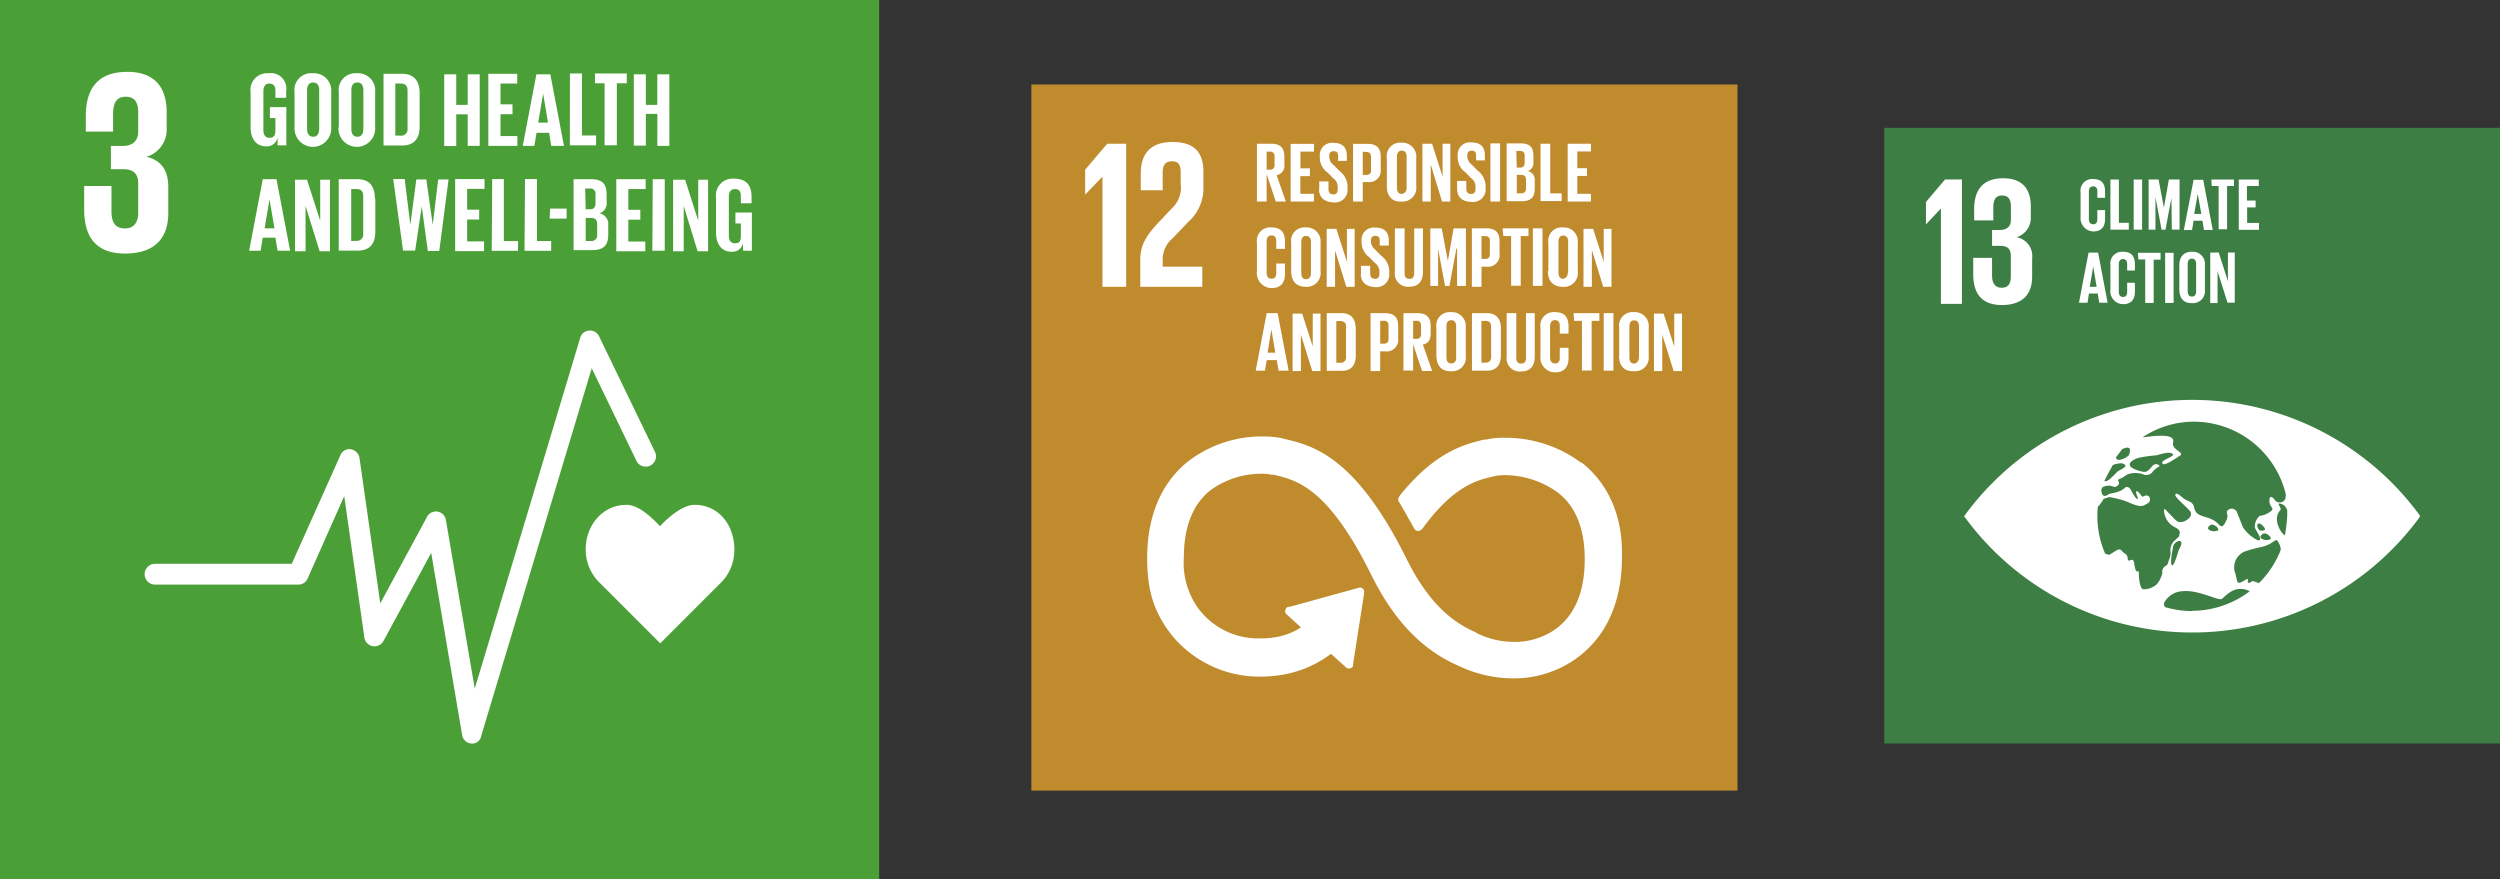
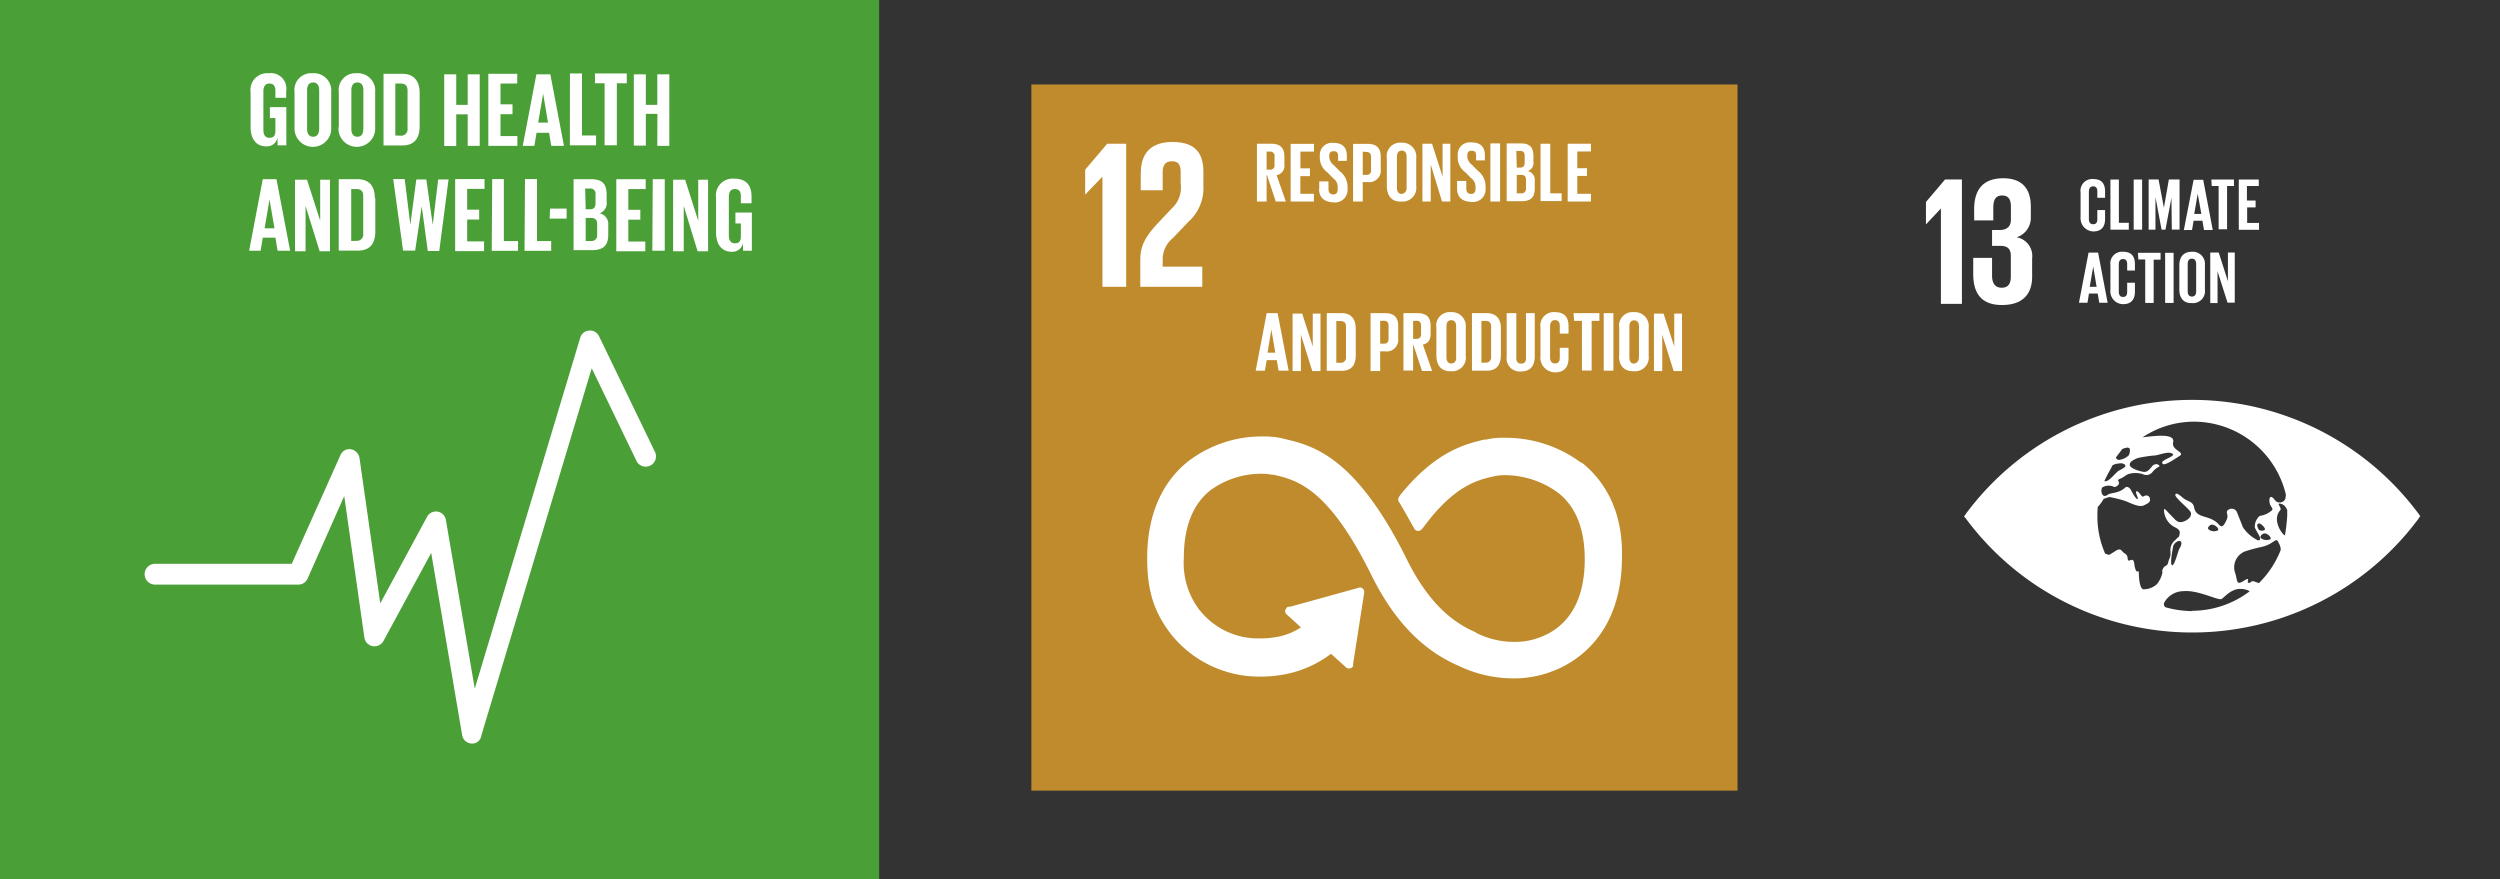
<svg xmlns="http://www.w3.org/2000/svg" viewBox="0 0 322.53 113.42">
  <rect x="0" y="0" width="322.53" height="113.42" fill="#333333" stroke="none" />
  <defs>
    <style>.cls-1{fill:#4b9f37;}.cls-2{fill:#fff;}.cls-3{fill:#bf8b2d;}.cls-4{fill:#3d7e44;}</style>
  </defs>
  <g id="Ebene_2" data-name="Ebene 2">
    <g id="Ebene_2-2" data-name="Ebene 2">
      <path class="cls-1" d="M0,0H113.42V113.42H0Z" />
-       <path class="cls-2" d="M16.14,32.71c3.88,0,5.57-2.05,5.57-5.22V24.11c0-2.12-.92-3.46-2.82-3.88a3.66,3.66,0,0,0,2.61-3.74v-2c0-3.24-1.55-5.22-5.08-5.22-3.94,0-5.35,2.33-5.35,5.71v2h3.52V14.73c0-1.41.42-2.25,1.62-2.25s1.62.77,1.62,2V17c0,1.2-.77,1.83-2,1.83H14.31v3h1.62c1.34,0,1.9.64,1.9,1.83v3.81c0,1.2-.56,2-1.69,2-1.34,0-1.76-.84-1.76-2.25V24H10.86v3c0,3.45,1.4,5.71,5.28,5.71" />
-       <path class="cls-2" d="M94.74,70.91c0-3.17-2-5.78-5.15-5.78-1.55,0-3.45,1.69-4.44,2.75-1-1.06-2.75-2.75-4.3-2.75-3.1,0-5.29,2.61-5.29,5.78A6,6,0,0,0,77.18,75l8,8,8-8A6,6,0,0,0,94.74,70.91Z" />
      <path class="cls-2" d="M60.9,95.93a1.3,1.3,0,0,1-1.27-1.05l-4-23.55L49.48,82.68A1.32,1.32,0,0,1,47,82.19L44.41,64,39.68,74.65a1.29,1.29,0,0,1-1.19.77H20a1.34,1.34,0,1,1,0-2.68H37.64l6.27-14a1.24,1.24,0,0,1,1.34-.78,1.35,1.35,0,0,1,1.13,1.13l2.68,18.75,6.06-11.21a1.3,1.3,0,0,1,2.4.42l3.73,21.79L74.86,43.56A1.27,1.27,0,0,1,76,42.65a1.29,1.29,0,0,1,1.27.7l7.19,14.87a1.33,1.33,0,1,1-2.4,1.13L76.34,47.51,62.1,94.88a1.19,1.19,0,0,1-1.2,1.05Z" />
      <path class="cls-2" d="M34.75,13.82h2.19v4.93H35.81v-1a1.4,1.4,0,0,1-1.48,1.13c-1.34,0-2-1.06-2-2.47V11.91a2.16,2.16,0,0,1,2.33-2.46,2,2,0,0,1,2.26,2.32v.85H35.53V11.7c0-.56-.22-.92-.78-.92s-.77.43-.77,1v5c0,.56.21,1,.77,1s.78-.28.78-.91V15.23h-.71V13.82ZM38,16.42V11.91a2.16,2.16,0,0,1,2.33-2.46,2.24,2.24,0,0,1,2.4,2.46v4.51a2.37,2.37,0,1,1-4.73,0Zm3.18.22v-5c0-.56-.22-1-.78-1s-.78.43-.78,1v5c0,.56.22,1,.78,1S41.17,17.2,41.17,16.64Zm2.53-.22V11.91A2.16,2.16,0,0,1,46,9.45a2.24,2.24,0,0,1,2.4,2.46v4.51a2.37,2.37,0,1,1-4.73,0Zm3.17.22v-5c0-.56-.21-1-.77-1s-.78.43-.78,1v5c0,.56.22,1,.78,1S46.87,17.2,46.87,16.64ZM54.14,12v4.3c0,1.41-.57,2.47-2.26,2.47h-2.4V9.52h2.4C53.5,9.52,54.14,10.57,54.14,12Zm-2.47,5.5a.82.82,0,0,0,.91-.92V11.7c0-.56-.21-.92-.91-.92H51v6.7Zm8.67-2.75H58.86v4.09H57.31V9.59h1.55v3.94h1.48V9.59h1.55v9.23H60.34ZM63,9.52h3.73v1.26H64.57v2.68h1.55v1.27H64.57v2.82h2.18v1.27H63V9.52Zm4.44,9.3,1.76-9.23H71l1.76,9.23H71.12l-.28-1.69H69.22l-.28,1.69Zm2-3H70.7l-.63-3.74-.64,3.74Zm4.09-6.34h1.55v8H76.9v1.27H73.52Zm3.17,0h4.16v1.26H79.58v8H78v-8H76.76V9.52Zm8.11,5.21H83.32v4.09H81.77V9.59h1.55v3.94H84.8V9.59h1.55v9.23H84.8Z" />
      <path class="cls-2" d="M32.14,32.35l1.76-9.23h1.77l1.76,9.23H35.81l-.28-1.69H33.9l-.28,1.69Zm2-2.89h1.27l-.64-3.73Zm5.28-2.89v5.85H38.06V23.19h1.55l1.7,5.29V23.19h1.26v9.23H41.24Zm9-1v4.3c0,1.41-.57,2.46-2.26,2.46H43.7V23.12h2.4C47.79,23.12,48.36,24.18,48.36,25.59Zm-2.47,5.5a.82.82,0,0,0,.91-.92V25.31c0-.57-.21-.92-.91-.92h-.64v6.7Zm8.46-4.45-.85,5.71H52l-1.27-9.23h1.48L52.94,29l.77-5.85H55L55.83,29l.7-5.85h1.34l-1.2,9.23H55.19Zm4.37-3.52h3.73v1.27H60.27v2.68h1.55v1.27H60.27v2.82h2.18v1.26H58.72v-9.3Zm4.72,0H65v8h1.83v1.26H63.44Zm4.23,0h1.55v8h1.83v1.26H67.67Zm3.24,3.81H73.1V28.2H70.91ZM74,23.12h2.26c1.55,0,2,.71,2,2v.92a1.36,1.36,0,0,1-.91,1.48,1.41,1.41,0,0,1,1.12,1.55v1.2c0,1.34-.56,2-2.11,2H74V23.12ZM75.56,27h.57c.49,0,.7-.28.7-.78V25.09a.67.67,0,0,0-.77-.77h-.57L75.56,27Zm0,1.2v2.89h.71a.71.71,0,0,0,.77-.78V28.9c0-.49-.21-.78-.77-.78h-.71Zm4-5.08h3.74v1.27H81.06v2.68h1.55v1.27H81.06v2.82h2.19v1.26H79.51v-9.3Zm4.65,0h1.55v9.23H84.16Zm4,3.45v5.85H86.84V23.19h1.55l1.69,5.29V23.19h1.27v9.23H90Zm6.63.85H97v4.93H95.86v-1a1.4,1.4,0,0,1-1.48,1.13c-1.34,0-2-1.06-2-2.47V25.52a2.16,2.16,0,0,1,2.33-2.47c1.69,0,2.25,1,2.25,2.33v.84H95.58v-.91c0-.57-.21-.92-.77-.92s-.78.42-.78,1v5c0,.56.21,1,.78,1s.77-.28.77-.92V28.83h-.7V27.42Z" />
      <path class="cls-3" d="M133.06,10.9h91.1V102h-91.1Z" />
      <path class="cls-2" d="M142.17,22.85h.06V37h3.06V18.54h-2.44L140,21.89v3.22H140Zm5-.51v2.21H150V22.22c0-1.13.56-1.41,1.19-1.41s1.13.23,1.13,1.36V23.7a3.6,3.6,0,0,1-1.13,3.17l-1.76,1.87c-1.7,1.81-2.32,3-2.32,4.81V37h8V34.4H150v-.85a3.53,3.53,0,0,1,1.31-2.83l2-2.1A5.78,5.78,0,0,0,155.25,24V22.17c0-2.61-1.24-3.85-4-3.85s-4.07,1.47-4.07,4M204,59.71a16.28,16.28,0,0,0-9.9-3.23,9.64,9.64,0,0,0-2.38.23l-.23,0c-2.38.57-6.28,1.48-10.87,7.19l-.11.17a.82.82,0,0,0-.12.34.42.42,0,0,0,.06.29l.11.17c.74,1.24,1.36,2.38,1.87,3.28a.58.58,0,0,0,1,.11c.06,0,.06-.11.12-.11,4-5.49,7.07-6.23,9.11-6.68l.23-.06a7.38,7.38,0,0,1,1.25-.11A11.7,11.7,0,0,1,201,63.56c2.32,1.81,3.45,4.7,3.45,8.6,0,6.57-3.17,9.12-5.83,10.08a8.76,8.76,0,0,1-3.23.57,10.76,10.76,0,0,1-4.87-1.13l-.17-.12c-2.26-1-5.72-3-8.94-9.57-6.63-13.3-12.18-14.55-15.86-15.4l-.17-.05a10.81,10.81,0,0,0-2.38-.23,15.61,15.61,0,0,0-9.74,3.23C150.84,61.46,148,65.2,148,72c0,4.19.85,6.91,3.06,9.8a14.57,14.57,0,0,0,11.6,5.49,16.83,16.83,0,0,0,3.34-.34,14.43,14.43,0,0,0,5.72-2.6l1.93,1.75a.61.61,0,0,0,.79,0c.11-.12.17-.23.11-.34L176,76.47v-.12a.51.51,0,0,0-.17-.39.54.54,0,0,0-.4-.17l-9,2.49h-.17a.32.32,0,0,0-.29.17.62.62,0,0,0-.17.4.51.51,0,0,0,.17.39l1.87,1.7a8.29,8.29,0,0,1-2.88,1.19,11.36,11.36,0,0,1-2.38.23,9.61,9.61,0,0,1-7.7-3.51l-.06-.06a10,10,0,0,1-2.09-6.85c0-3.91,1.13-6.85,3.39-8.66a11.13,11.13,0,0,1,6.68-2.16,6.33,6.33,0,0,1,1.25.12l.23,0c2.94.68,7,1.59,12.57,12.8,2.94,6,6.62,9.8,11.26,11.83a16.47,16.47,0,0,0,7.14,1.65,13.65,13.65,0,0,0,5-.91c2.72-1,9-4.47,9-14.72.17-6.57-2.77-10.31-5.21-12.23Z" />
      <path class="cls-2" d="M163.41,22.56V26h-1.25V18.54H164c1.25,0,1.7.63,1.7,1.65v1a1.23,1.23,0,0,1-1,1.41l1.19,3.4h-1.3l-1.13-3.4Zm0-3v2.33h.39a.55.55,0,0,0,.63-.63V20.19a.55.55,0,0,0-.63-.63Zm3.11-1h3v1h-1.75v2.16H169v1h-1.24V25h1.75v1h-3V18.54Zm3.68,5.84v-1h1.19v1c0,.39.17.68.62.68s.57-.29.57-.68v-.29A1.35,1.35,0,0,0,172,23l-.73-.74a2.38,2.38,0,0,1-1-2v-.23A1.57,1.57,0,0,1,172,18.43c1.25,0,1.76.62,1.76,1.7v.62h-1.13v-.62c0-.45-.17-.62-.57-.62s-.57.17-.57.62v.17a1.45,1.45,0,0,0,.57,1l.79.79a2.53,2.53,0,0,1,1,1.93v.34a1.62,1.62,0,0,1-1.81,1.75c-1.36-.05-1.87-.79-1.87-1.75Zm4.36-5.84h1.87c1.25,0,1.7.63,1.7,1.65v1.58a1.5,1.5,0,0,1-1.7,1.7h-.62V26h-1.25V18.54Zm1.25,1v3h.45a.54.54,0,0,0,.62-.62v-1.7c0-.4-.17-.63-.62-.63ZM178.92,24V20.41a1.73,1.73,0,0,1,1.87-2,1.8,1.8,0,0,1,1.92,2V24a1.77,1.77,0,0,1-1.92,2C179.49,26.08,178.92,25.17,178.92,24Zm2.55.22v-4c0-.45-.17-.79-.62-.79s-.63.34-.63.79v4c0,.46.17.8.63.8A.72.72,0,0,0,181.47,24.26Zm3.11-3V26h-1.07V18.54h1.24l1.36,4.25V18.54h1V26h-1.07Zm3.4,3.12v-1h1.19v1c0,.39.17.68.62.68s.57-.29.57-.68v-.29a1.35,1.35,0,0,0-.57-1.07l-.73-.74a2.38,2.38,0,0,1-1-2v-.23a1.57,1.57,0,0,1,1.75-1.64c1.25,0,1.76.62,1.76,1.7v.62h-1.14v-.62c0-.45-.16-.62-.56-.62s-.57.17-.57.62v.17a1.45,1.45,0,0,0,.57,1l.79.79a2.53,2.53,0,0,1,1,1.93v.34a1.62,1.62,0,0,1-1.81,1.75c-1.42-.05-1.87-.79-1.87-1.75Zm4.3-5.84h1.25V26h-1.25Zm2.1,0h1.81c1.25,0,1.64.57,1.64,1.65v.73a1.09,1.09,0,0,1-.73,1.19,1.14,1.14,0,0,1,.9,1.25v1c0,1.08-.45,1.64-1.7,1.64h-1.92V18.54Zm1.3,3.12h.45c.4,0,.57-.23.57-.62v-.91c0-.4-.17-.62-.62-.62h-.46l.06,2.15Zm0,1v2.32h.57a.56.56,0,0,0,.62-.62V23.19c0-.4-.17-.63-.62-.63h-.57Zm3.12-4.08H200v6.4h1.47v1h-2.72V18.54Zm3.45,0h3v1h-1.76v2.16h1.25v1h-1.25V25h1.76v1h-3V18.54Z" />
-       <path class="cls-2" d="M162.16,35V31.34a1.73,1.73,0,0,1,1.87-2c1.36,0,1.75.79,1.75,1.87v.9h-1.13v-1c0-.45-.17-.74-.62-.74s-.62.34-.62.8v4c0,.45.17.79.62.79s.62-.28.62-.74V34h1.13v1.3c0,1.07-.45,1.87-1.75,1.87A1.93,1.93,0,0,1,162.16,35Zm4.42,0V31.34a1.73,1.73,0,0,1,1.87-2,1.8,1.8,0,0,1,1.92,2V35a1.78,1.78,0,0,1-1.92,2C167.14,37,166.58,36.15,166.58,35Zm2.55.23v-4c0-.45-.17-.79-.63-.79s-.62.34-.62.79v4c0,.45.17.79.62.79S169.13,35.64,169.13,35.19Zm3.11-2.94V37h-1.08V29.53h1.25l1.36,4.25V29.53h1V37h-1.08Zm3.34,3v-1h1.19v1c0,.4.17.68.62.68s.57-.28.57-.68V35a1.35,1.35,0,0,0-.57-1.07l-.73-.74a2.38,2.38,0,0,1-1-2V31a1.57,1.57,0,0,1,1.75-1.64c1.25,0,1.76.62,1.76,1.7v.62H178v-.62c0-.46-.17-.63-.56-.63s-.57.17-.57.63v.17a1.47,1.47,0,0,0,.57,1l.79.79a2.53,2.53,0,0,1,1,1.92v.34a1.63,1.63,0,0,1-1.81,1.76c-1.36-.06-1.87-.79-1.87-1.76Zm8-5.83v5.61c0,1.13-.51,1.92-1.75,1.92a1.69,1.69,0,0,1-1.87-1.92V29.47h1.25v5.78c0,.45.17.73.62.73s.62-.28.62-.73V29.47Zm4.31,2.61L187,36.89h-.57l-.9-4.81v4.81h-1V29.47h1.47l.79,4.19.74-4.19h1.59v7.42h-1.14V32.08Zm2-2.61h1.87c1.24,0,1.7.63,1.7,1.64V32.7a1.5,1.5,0,0,1-1.7,1.7h-.63V37h-1.24V29.47Zm1.24,1v2.95h.46c.45,0,.62-.23.62-.63v-1.7a.54.54,0,0,0-.62-.62Zm2.72-1h3.34v1h-1v6.4h-1.24v-6.4h-1Zm3.91,0H199v7.42h-1.24Zm2,5.49V31.34a1.73,1.73,0,0,1,1.87-2,1.8,1.8,0,0,1,1.92,2V35a1.77,1.77,0,0,1-1.92,2C200.27,37,199.7,36.15,199.7,35Zm2.55.23v-4c0-.45-.17-.79-.62-.79s-.63.34-.63.79v4c0,.45.17.79.63.79A.71.71,0,0,0,202.25,35.19Zm3.06-2.94V37h-1.08V29.53h1.25l1.36,4.25V29.53h1V37h-1.07Z" />
      <path class="cls-2" d="M162,47.82l1.42-7.42h1.41l1.42,7.42h-1.3l-.23-1.36h-1.3l-.23,1.36Zm1.53-2.32h1l-.51-3Zm4.3-2.33v4.7h-1.07V40.46H168l1.36,4.24V40.46h1v7.41H169.3Zm7.08-.79v3.46c0,1.13-.45,2-1.81,2h-1.93V40.4h1.93C174.39,40.4,174.9,41.25,174.9,42.38Zm-2,4.42a.66.66,0,0,0,.74-.74v-3.9c0-.46-.17-.74-.74-.74h-.51V46.8Zm3.91-6.4h1.86c1.25,0,1.7.62,1.7,1.64v1.59a1.5,1.5,0,0,1-1.7,1.7h-.62v2.54h-1.24V40.4Zm1.24,1v2.94h.45c.46,0,.63-.22.63-.62V42c0-.39-.17-.62-.63-.62Zm4.25,3v3.4h-1.25V40.4h1.81c1.25,0,1.7.62,1.7,1.64v1c0,.8-.28,1.25-1,1.42l1.19,3.4h-1.3l-1.13-3.4Zm0-3v2.32h.39c.46,0,.63-.23.63-.62V42c0-.39-.17-.62-.63-.62Zm3,4.47V42.27a1.73,1.73,0,0,1,1.87-2,1.8,1.8,0,0,1,1.92,2v3.62a1.76,1.76,0,0,1-1.92,2C185.89,47.93,185.32,47.08,185.32,45.89Zm2.55.23v-4c0-.45-.17-.79-.63-.79s-.62.34-.62.79v4c0,.45.17.79.62.79S187.87,46.57,187.87,46.12Zm5.77-3.74v3.46c0,1.13-.45,2-1.81,2h-1.92V40.4h1.92C193.13,40.4,193.64,41.25,193.64,42.38Zm-2,4.42a.66.66,0,0,0,.74-.74v-3.9c0-.46-.17-.74-.74-.74h-.51V46.8ZM198,40.4V46c0,1.13-.51,1.92-1.75,1.92A1.69,1.69,0,0,1,194.38,46V40.4h1.24v5.78c0,.45.17.73.63.73s.62-.28.62-.73V40.4Zm.74,5.49V42.27a1.73,1.73,0,0,1,1.87-2c1.36,0,1.75.79,1.75,1.87v.9h-1.13v-1c0-.45-.17-.74-.62-.74s-.63.34-.63.8v4c0,.45.17.79.63.79s.62-.28.62-.74V44.87h1.13v1.31c0,1.07-.45,1.86-1.75,1.86A1.91,1.91,0,0,1,198.74,45.89ZM203,40.4h3.34v1h-1v6.4h-1.25v-6.4h-1Zm3.9,0h1.25v7.42h-1.25Zm2,5.49V42.27a1.73,1.73,0,0,1,1.87-2,1.8,1.8,0,0,1,1.93,2v3.62a1.77,1.77,0,0,1-1.93,2C209.44,47.93,208.87,47.08,208.87,45.89Zm2.55.23v-4c0-.45-.17-.79-.62-.79s-.62.34-.62.79v4c0,.45.17.79.62.79A.7.7,0,0,0,211.42,46.12Zm3-2.95v4.7h-1.07V40.46h1.24L216,44.7V40.46h1v7.41h-1.08Z" />
-       <path class="cls-4" d="M243.09,16.49h79.44V95.92H243.09Z" />
      <path class="cls-2" d="M253.11,23.15V39.2H250.4V26.9l-1.88,2h-.05V26.06l2.47-2.91ZM262,26.66V28a2.63,2.63,0,0,1-1.83,2.61,2.45,2.45,0,0,1,2,2.72v2.37c0,2.22-1.19,3.65-3.9,3.65s-3.7-1.58-3.7-4V33.27H257v2.27c0,.94.35,1.58,1.24,1.58s1.18-.59,1.18-1.43V33c0-.84-.39-1.28-1.33-1.28H257V29.67h1c.89,0,1.43-.45,1.43-1.29V26.66c0-.89-.29-1.44-1.13-1.44s-1.14.55-1.14,1.58v1.63h-2.47V27c0-2.37,1-4,3.76-4,2.46,0,3.55,1.38,3.55,3.66m50,39.59a36.36,36.36,0,0,0-58.35,0,1.66,1.66,0,0,1-.25.34c0,.1.15.2.25.35a36.36,36.36,0,0,0,58.35,0,2.12,2.12,0,0,1,.25-.35c-.1-.09-.15-.24-.25-.34M273,59c.15-.24.69-.89.74-1s.4-.19.59-.24.45.05.45.2a1.42,1.42,0,0,1-.15.79,2.26,2.26,0,0,1-1.28.59c-.25-.05-.4-.25-.35-.35m-.59,1.24c.05,0,.05,0,.05-.1.19-.25.64-.3,1-.35s.7.1.75.3-.75.59-.94.69c-.45.39-1.09,1.18-1.48,1.28a.28.28,0,0,1-.3,0c.25-.54.59-1.18.94-1.77m6.56,13.52a3.4,3.4,0,0,1-.74,1.58,2.59,2.59,0,0,1-1.68.65c-.54,0-.64-1.54-.64-2.28,0-.24-.39.55-.59-1.08-.15-1-.79.1-.84-.59s-.39-.55-.74-1-.79,0-1.23.25-.3.34-.94.09h0a11.9,11.9,0,0,1-1-4.79,10.2,10.2,0,0,1,.05-1.23.11.11,0,0,1,.1-.1c.64-.79.64-.94.64-.94l.74-.24a15.59,15.59,0,0,1,2,.49c.69.25,1.82.89,2.46.59s.84-.44.79-.84-.44-.59-.88-.29c-.2.1-.55-.74-.84-.69s.34,1,.1,1-.74-1-.84-1.18-.45-.59-.79-.25c-.74.69-1.88.64-2.13.84-.74.54-.89-.2-.89-.59.05-.1.05-.2.1-.3a1.59,1.59,0,0,1,1.39-.15c.29.2.54-.05.69-.19a.38.38,0,0,0,0-.5c-.1-.15.15-.29.34-.34s.69-.45.94-.55a3.11,3.11,0,0,1,1.88,0,1,1,0,0,0,1.23-.24,2.63,2.63,0,0,1,.89-.74c.2-.1-.44-.64-.94,0s-.74.69-1,.69-1.62-.35-1.82-.79.44-.79,1-1a16.46,16.46,0,0,1,2.32-.34c.74-.15,1.67-.55,2.17-.2s-2,.89-1.19,1.33c.3.15,1.58-.74,2-1,1-.54-1-.74-.74-1.82.29-1.24-2.57-.79-3.95-.64A12,12,0,0,1,283,54.4a12.23,12.23,0,0,1,11.9,9.38c0,.25-.05.45-.05.54a.79.79,0,0,1-1.43.1c-.15-.19-.64-.69-.64.2s.84.94.05,1.43a2.76,2.76,0,0,1-1.29.5,1.81,1.81,0,0,0-.64,1.48c.1.44,1.19,1.72.4,1.68A4.85,4.85,0,0,1,289.35,68c-.25-.69-.54-1.34-.74-1.88a.73.73,0,0,0-1.14-.34c-.44.29.1.59-.19,1.23s-.55,1.18-1,.69c-1.18-1.38-2.91-.69-3.21-2.22-.15-.84-.84-.74-1.43-1.24s-.94-.74-1-.39,1.88,1.88,2,2.27c.19.59-.6,1.14-1.19,1.23s-.84-.34-1.43-.93-.84-1-.84-.55a2.59,2.59,0,0,0,1.14,2c.49.29,1,.44.88,1s0,.19-.54.79a1.61,1.61,0,0,0-.64,1.48c.05.79-.15.79-.3,1.43s-.54.2-.79,1.13m13.19-4.88c.39-.05,1,.54.79.74a1.2,1.2,0,0,1-1.19-.1c-.3-.25.2-.64.4-.64m-.55-.4c-.15,0-.24-.2-.34-.49s.15-.5.39-.35.59.5.59.69-.49.25-.64.15m-5.43,0a1.14,1.14,0,0,1-1.18-.1c-.3-.24.19-.64.39-.64.45,0,1,.54.79.74m-5,2.42c-.15.3-.65,2.32-.94,2.07s.15-2.37.2-2.56c.49-.84,1.53-.79.74.49m1.67,8a13.07,13.07,0,0,1-3.45-.5.51.51,0,0,1-.15-.59,2.83,2.83,0,0,1,2.42-1.48c2-.2,4.59,1.28,5,1s1.24-1.34,2.47-1.29a2.27,2.27,0,0,1,1.14.3,12.33,12.33,0,0,1-7.46,2.52m8.64-3.56a1.92,1.92,0,0,0-.39-.14c-.69-.35-.59.19-.94.09s.4-.88-.64-.24-.74-.1-1.14-1.19a2.21,2.21,0,0,1,1.29-2.61,19.32,19.32,0,0,1,2.22-.6c1.48-.34,1.78-1.23,2.07-.69l.15.3a1.66,1.66,0,0,1,.2.79,12.32,12.32,0,0,1-2.82,4.29m3.36-6.17c-.34-.1-1.73-2-.59-3.26.2-.19-.35-.79-.2-.84.59,0,.89.35,1.09.84v.69a21.25,21.25,0,0,1-.3,2.57M268.42,28V24.83a1.51,1.51,0,0,1,1.63-1.73c1.18,0,1.53.69,1.53,1.63v.79h-1v-.84c0-.39-.15-.64-.54-.64s-.55.3-.55.69v3.51c0,.39.15.69.55.69s.54-.25.54-.65V27.1h1v1.14c0,.93-.4,1.62-1.53,1.62A1.71,1.71,0,0,1,268.42,28Zm3.85-4.84h1.09v5.58h1.28v.89h-2.37Zm3,0h1.09v6.47h-1.09Zm4.89,2.27-.79,4.2h-.5l-.79-4.2v4.2h-.88V23.15h1.28l.69,3.65.64-3.65h1.38v6.47h-1l-.05-4.2Zm1.58,4.25L283,23.2h1.24l1.23,6.47h-1.13l-.2-1.19H283l-.2,1.19Zm1.33-2.08H284L283.53,25l-.45,2.61Zm2.22-4.44h2.92V24h-.89v5.58h-1.09V24h-.89l-.05-.89Zm3.51,0h2.61V24h-1.53v1.87H291v.89h-1.09v2h1.53v.89h-2.61V23.15Zm-20.59,15.9,1.24-6.47h1.23l1.23,6.47h-1.08l-.2-1.19H269.5l-.19,1.19ZM269.6,37h.89l-.44-2.61L269.6,37Zm2.67.4V34.21a1.51,1.51,0,0,1,1.63-1.73c1.18,0,1.53.69,1.53,1.63v.79h-1v-.84c0-.39-.15-.64-.54-.64s-.54.3-.54.69v3.51c0,.39.14.69.54.69s.54-.25.54-.65V36.48h1v1.14c0,.93-.4,1.62-1.53,1.62a1.66,1.66,0,0,1-1.63-1.87Zm3.55-4.79h2.92v.89h-.89v5.58h-1.09V33.47h-.89l-.05-.89Zm3.51,0h1.09v6.47h-1.09Zm1.83,4.79V34.21c0-1,.49-1.73,1.62-1.73a1.57,1.57,0,0,1,1.68,1.73v3.16a1.54,1.54,0,0,1-1.68,1.73C281.65,39.15,281.16,38.36,281.16,37.37Zm2.17.2V34.06c0-.39-.15-.69-.55-.69s-.54.3-.54.69v3.51c0,.39.15.69.54.69S283.33,38,283.33,37.57ZM286.09,35v4.1h-.94V32.58h1.09l1.19,3.7v-3.7h.88v6.47h-.93Z" />
    </g>
  </g>
</svg>